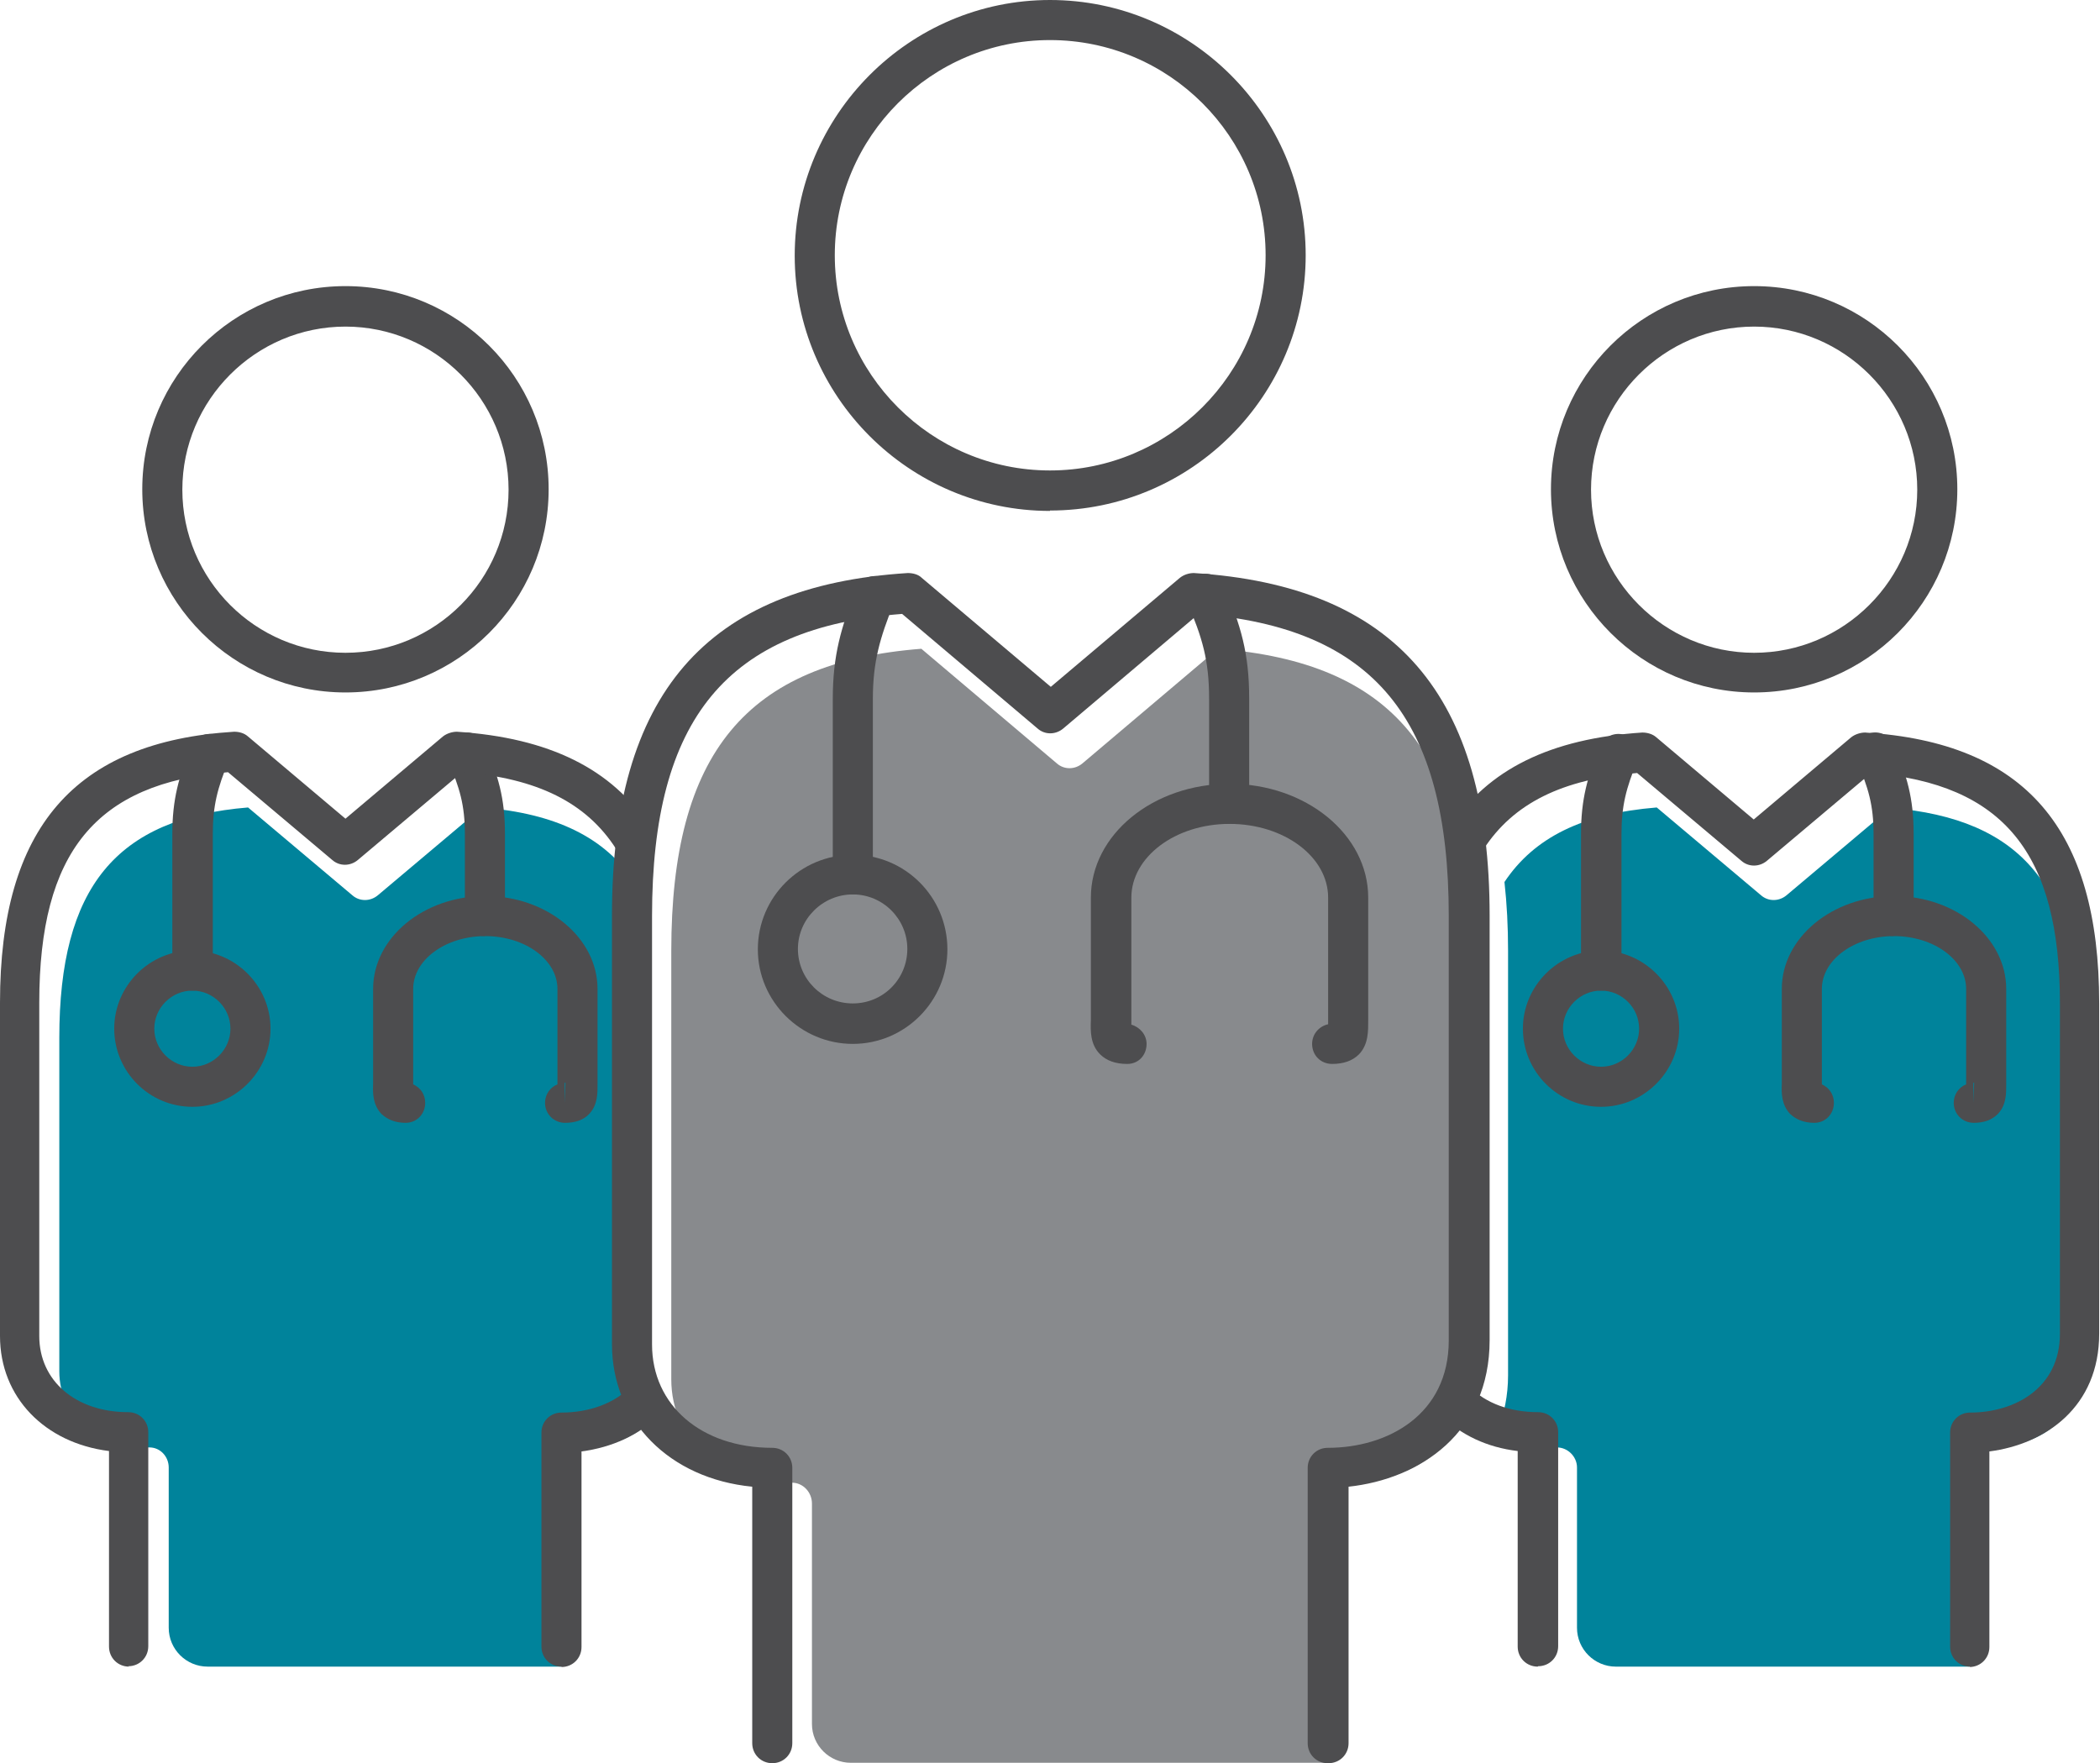
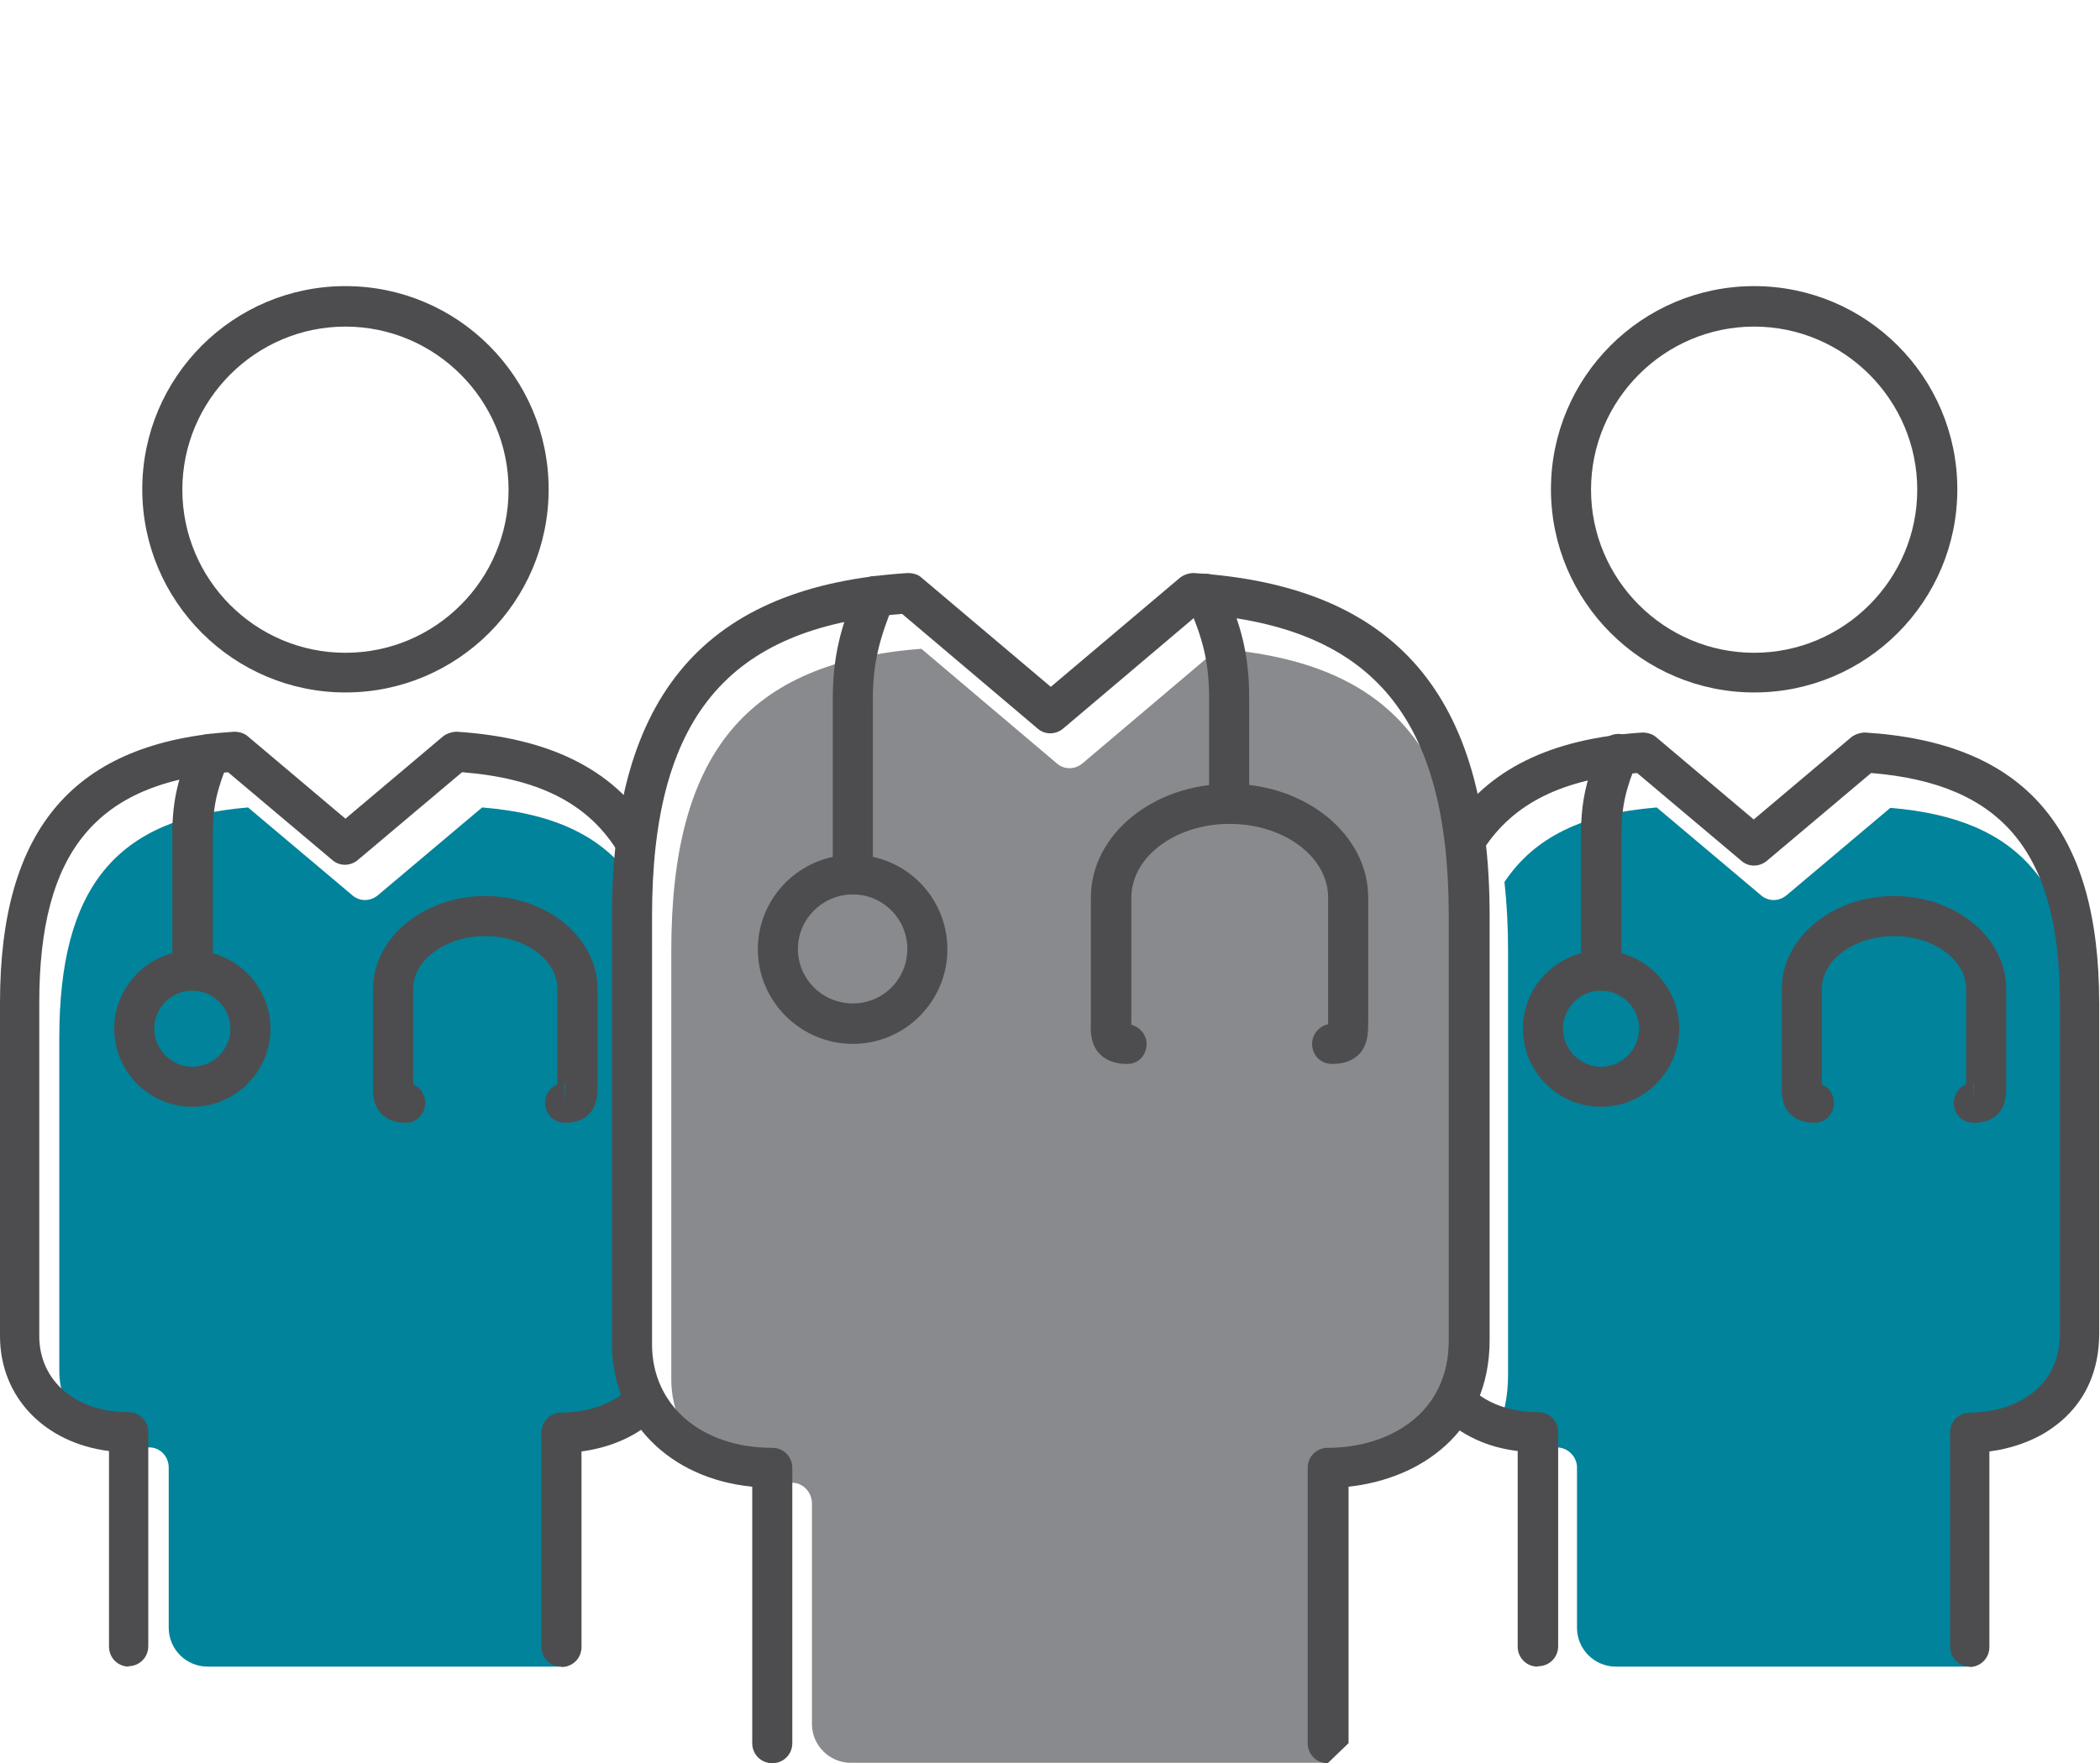
<svg xmlns="http://www.w3.org/2000/svg" id="FINAL_ART" data-name="FINAL ART" width="52.4" height="44" viewBox="0 0 52.4 44">
  <defs>
    <style>
      .cls-1 {
        fill: #00839b;
      }

      .cls-2 {
        fill: #888a8d;
      }

      .cls-3 {
        fill: #4d4d4f;
      }
    </style>
  </defs>
  <g id="Preferred_Clinicians" data-name="Preferred Clinicians">
    <path class="cls-1" d="M15.74,34.42v-10.69c0-.61.03-1.18.09-1.72-.74-1.11-1.95-1.71-3.8-1.86l-2.6,2.19c-.19.16-.46.16-.64,0l-2.6-2.19c-3.3.27-4.71,2-4.71,5.75v8.32c0,1.12.93,1.91,2.25,1.9.27,0,.48.23.48.5v4c0,.54.44.97.97.97h8.82v-4.97c0-.28.22-.5.5-.5.57,0,1.08-.16,1.47-.44-.15-.39-.23-.81-.23-1.26Z" />
    <path class="cls-1" d="M47.18,20.15l-2.6,2.19c-.19.16-.46.16-.64,0l-2.6-2.19c-1.85.15-3.06.75-3.8,1.86.06.54.09,1.11.09,1.72v10.59c0,.51-.1.96-.25,1.36.39.28.9.44,1.47.44.27,0,.5.23.5.5v4c0,.54.44.97.97.97h8.82v-4.97c0-.27.22-.5.49-.5,1.12,0,2.25-.61,2.25-1.97v-8.24c0-3.75-1.41-5.48-4.71-5.75Z" />
    <path class="cls-2" d="M33.11,44v-6.5c0-.27.22-.5.49-.5,1.51,0,3.03-.82,3.03-2.68v-10.59c0-4.93-1.87-7.2-6.24-7.54l-3.38,2.86c-.19.16-.46.16-.64,0l-3.38-2.86c-4.37.34-6.24,2.61-6.24,7.54v10.69c0,1.52,1.24,2.58,3.01,2.58.28,0,.5.24.5.52v5.5c0,.54.44.97.97.97h11.9Z" />
    <g>
      <path class="cls-3" d="M21.28,22.32c-.28,0-.5-.22-.5-.5v-4.38c0-1.09.21-1.8.59-2.75.1-.26.4-.38.65-.28.26.1.38.4.28.65-.34.85-.52,1.45-.52,2.38v4.38c0,.28-.22.5-.5.5Z" />
      <path class="cls-3" d="M30.67,20.56c-.28,0-.5-.22-.5-.5v-2.62c0-.97-.17-1.53-.55-2.42-.11-.25,0-.55.26-.66.25-.11.55,0,.66.26.42.98.63,1.68.63,2.81v2.62c0,.28-.22.5-.5.5Z" />
      <path class="cls-3" d="M28.12,26.55c-.28,0-.51-.08-.67-.24-.25-.25-.24-.59-.23-.86v-3.05c0-1.57,1.55-2.84,3.46-2.84s3.46,1.27,3.46,2.84v3.05c0,.27.01.61-.23.86-.16.16-.38.24-.67.24s-.5-.22-.5-.5c0-.24.17-.44.4-.49,0-.03,0-.06,0-.09v-3.07c0-1.02-1.1-1.84-2.46-1.84s-2.45.83-2.45,1.84v3.07s0,.06,0,.1c.21.06.38.25.38.48,0,.28-.2.5-.48.5Z" />
      <path class="cls-3" d="M21.28,26.05c-1.3,0-2.37-1.06-2.37-2.36s1.06-2.36,2.37-2.36,2.36,1.06,2.36,2.36-1.06,2.36-2.36,2.36ZM21.28,22.32c-.75,0-1.37.61-1.37,1.36s.61,1.36,1.37,1.36,1.36-.61,1.36-1.36-.61-1.36-1.36-1.36Z" />
-       <path class="cls-3" d="M33.13,44c-.28,0-.5-.22-.5-.5v-6.87c0-.28.22-.5.5-.5,1.5,0,3.02-.83,3.02-2.68v-10.59c0-4.93-1.87-7.2-6.24-7.54l-3.38,2.86c-.19.16-.46.16-.64,0l-3.38-2.86c-4.37.34-6.24,2.61-6.24,7.54v10.69c0,1.52,1.23,2.58,3,2.58.28,0,.5.22.5.5v6.87c0,.28-.22.5-.5.5s-.5-.22-.5-.5v-6.4c-2.06-.2-3.5-1.64-3.5-3.56v-10.69c0-5.52,2.34-8.23,7.38-8.55.12,0,.26.03.35.12l3.22,2.72,3.22-2.72c.1-.08.23-.12.35-.12,5.03.32,7.38,3.04,7.38,8.55v10.59c0,2.31-1.74,3.47-3.52,3.66v6.4c0,.28-.22.5-.5.5Z" />
-       <path class="cls-3" d="M26.2,12.75c-3.51,0-6.37-2.86-6.37-6.37S22.69,0,26.2,0s6.38,2.86,6.38,6.37-2.86,6.37-6.38,6.37ZM26.2,1c-2.96,0-5.37,2.41-5.37,5.37s2.41,5.37,5.37,5.37,5.38-2.41,5.38-5.37-2.41-5.37-5.38-5.37Z" />
+       <path class="cls-3" d="M33.13,44c-.28,0-.5-.22-.5-.5v-6.87c0-.28.22-.5.5-.5,1.5,0,3.02-.83,3.02-2.68v-10.59c0-4.93-1.87-7.2-6.24-7.54l-3.38,2.86c-.19.16-.46.16-.64,0l-3.38-2.86c-4.37.34-6.24,2.61-6.24,7.54v10.69c0,1.52,1.23,2.58,3,2.58.28,0,.5.22.5.5v6.87c0,.28-.22.5-.5.5s-.5-.22-.5-.5v-6.4c-2.06-.2-3.5-1.64-3.5-3.56v-10.69c0-5.52,2.34-8.23,7.38-8.55.12,0,.26.03.35.12l3.22,2.72,3.22-2.72c.1-.08.23-.12.35-.12,5.03.32,7.38,3.04,7.38,8.55v10.59c0,2.31-1.74,3.47-3.52,3.66v6.4Z" />
    </g>
    <g>
      <path class="cls-3" d="M39.95,24.72c-.28,0-.5-.22-.5-.5v-3.41c0-.86.16-1.43.47-2.18.1-.26.39-.38.65-.28.26.1.38.4.28.65-.27.66-.39,1.1-.39,1.81v3.41c0,.28-.22.5-.5.5Z" />
-       <path class="cls-3" d="M47.25,23.36c-.28,0-.5-.22-.5-.5v-2.04c0-.73-.13-1.16-.42-1.84-.11-.25,0-.55.26-.66.25-.11.55,0,.66.26.33.77.5,1.33.5,2.23v2.04c0,.28-.22.5-.5.5Z" />
      <path class="cls-3" d="M45.27,28.02c-.25,0-.45-.08-.6-.22-.22-.23-.22-.53-.21-.75v-2.37c0-1.28,1.26-2.32,2.8-2.32s2.8,1.04,2.8,2.32v2.37c0,.22.01.52-.21.75-.15.15-.35.22-.6.22-.28,0-.5-.22-.5-.5,0-.21.13-.39.31-.46v-2.38c0-.73-.81-1.32-1.8-1.32s-1.8.59-1.8,1.32v2.38c.18.08.3.25.3.46,0,.28-.21.5-.49.5ZM49.24,27.02v.5l.02-.5s-.01,0-.02,0Z" />
      <path class="cls-3" d="M39.95,27.62c-1.08,0-1.95-.88-1.95-1.95s.88-1.95,1.95-1.95,1.95.88,1.95,1.95-.88,1.95-1.95,1.95ZM39.95,24.72c-.52,0-.95.43-.95.95s.43.95.95.95.95-.43.95-.95-.43-.95-.95-.95Z" />
      <path class="cls-3" d="M38.37,41.59c-.28,0-.5-.22-.5-.5v-4.88c-.76-.09-1.42-.4-1.91-.89-.2-.2-.2-.51,0-.71.2-.2.51-.2.71,0,.41.41,1.01.63,1.71.63.28,0,.5.22.5.5v5.34c0,.28-.22.5-.5.5Z" />
      <path class="cls-3" d="M49.16,41.59c-.28,0-.5-.22-.5-.5v-5.34c0-.28.22-.5.5-.5,1.11,0,2.24-.61,2.24-1.97v-8.24c0-3.75-1.41-5.48-4.71-5.75l-2.6,2.19c-.19.16-.46.16-.64,0l-2.6-2.19c-1.87.15-3.09.76-3.83,1.9-.15.23-.46.3-.69.15-.23-.15-.3-.46-.15-.69.94-1.45,2.51-2.22,4.8-2.37.11,0,.25.03.35.12l2.43,2.05,2.43-2.05c.1-.08.24-.12.35-.12,3.99.25,5.84,2.4,5.84,6.76v8.24c0,1.83-1.34,2.76-2.74,2.94v4.88c0,.28-.22.5-.5.5Z" />
      <path class="cls-3" d="M43.77,17.28c-2.79,0-5.07-2.27-5.07-5.07s2.27-5.07,5.07-5.07,5.07,2.27,5.07,5.07-2.27,5.07-5.07,5.07ZM43.77,8.15c-2.24,0-4.07,1.83-4.07,4.07s1.83,4.07,4.07,4.07,4.07-1.83,4.07-4.07-1.83-4.07-4.07-4.07Z" />
    </g>
    <g>
      <path class="cls-3" d="M4.8,24.72c-.28,0-.5-.22-.5-.5v-3.41c0-.86.16-1.43.47-2.18.1-.26.39-.38.65-.28.26.1.38.4.28.65-.27.66-.39,1.1-.39,1.81v3.41c0,.28-.22.5-.5.5Z" />
-       <path class="cls-3" d="M12.1,23.36c-.28,0-.5-.22-.5-.5v-2.04c0-.73-.13-1.16-.42-1.84-.11-.25,0-.55.26-.66.25-.11.55,0,.66.26.33.78.5,1.33.5,2.23v2.04c0,.28-.22.5-.5.5Z" />
      <path class="cls-3" d="M10.12,28.02c-.25,0-.45-.08-.6-.22-.22-.23-.22-.53-.21-.75v-2.37c0-1.28,1.26-2.32,2.8-2.32s2.8,1.04,2.8,2.32v2.37c0,.22.01.52-.21.75-.14.15-.35.22-.6.22-.28,0-.5-.22-.5-.5,0-.21.13-.39.31-.46v-2.38c0-.73-.81-1.32-1.8-1.32s-1.8.59-1.8,1.32v2.38c.18.08.3.25.3.46,0,.28-.21.5-.49.5ZM14.09,27.02v.5l.02-.5s-.01,0-.02,0Z" />
      <path class="cls-3" d="M4.8,27.62c-1.08,0-1.95-.88-1.95-1.95s.88-1.95,1.95-1.95,1.95.88,1.95,1.95-.88,1.95-1.95,1.95ZM4.8,24.72c-.52,0-.95.43-.95.95s.43.95.95.95.95-.43.95-.95-.43-.95-.95-.95Z" />
      <path class="cls-3" d="M3.22,41.59c-.28,0-.5-.22-.5-.5v-4.88c-1.6-.2-2.72-1.34-2.72-2.87v-8.32c0-4.36,1.86-6.51,5.84-6.76.12,0,.25.03.35.12l2.43,2.05,2.43-2.05c.1-.08.24-.12.35-.12,2.3.15,3.88.93,4.81,2.38.15.23.08.54-.15.69-.23.15-.54.08-.69-.15-.74-1.15-1.96-1.76-3.84-1.91l-2.6,2.19c-.19.16-.46.16-.64,0l-2.6-2.19c-3.3.27-4.71,2-4.71,5.75v8.32c0,1.12.91,1.9,2.22,1.9.28,0,.5.22.5.5v5.34c0,.28-.22.5-.5.5Z" />
      <path class="cls-3" d="M14.01,41.59c-.28,0-.5-.22-.5-.5v-5.34c0-.28.22-.5.5-.5.69,0,1.32-.23,1.72-.64.2-.2.51-.2.71,0s.2.51,0,.71c-.49.49-1.17.8-1.93.9v4.88c0,.28-.22.5-.5.5Z" />
      <path class="cls-3" d="M8.62,17.28c-2.79,0-5.07-2.27-5.07-5.07s2.27-5.07,5.07-5.07,5.07,2.27,5.07,5.07-2.27,5.07-5.07,5.07ZM8.62,8.15c-2.24,0-4.07,1.83-4.07,4.07s1.82,4.07,4.07,4.07,4.07-1.83,4.07-4.07-1.83-4.07-4.07-4.07Z" />
    </g>
  </g>
</svg>